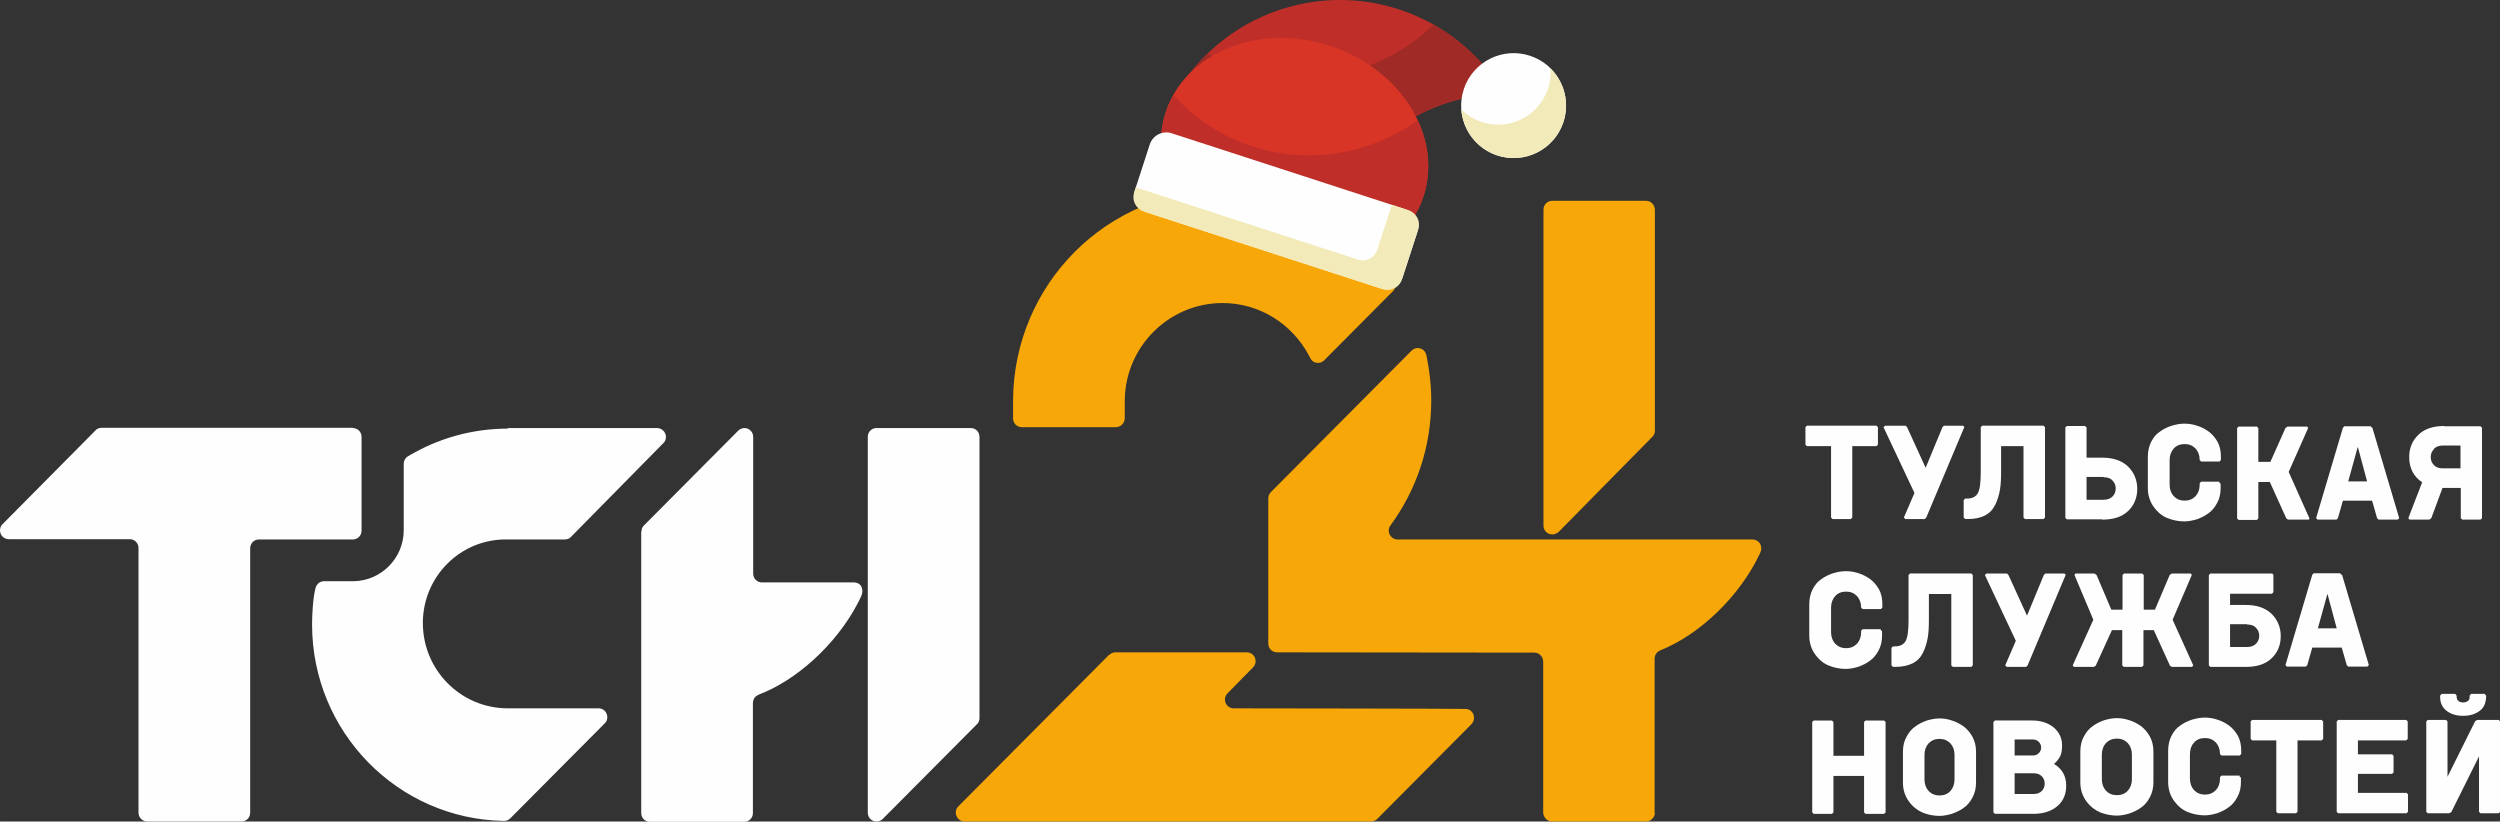
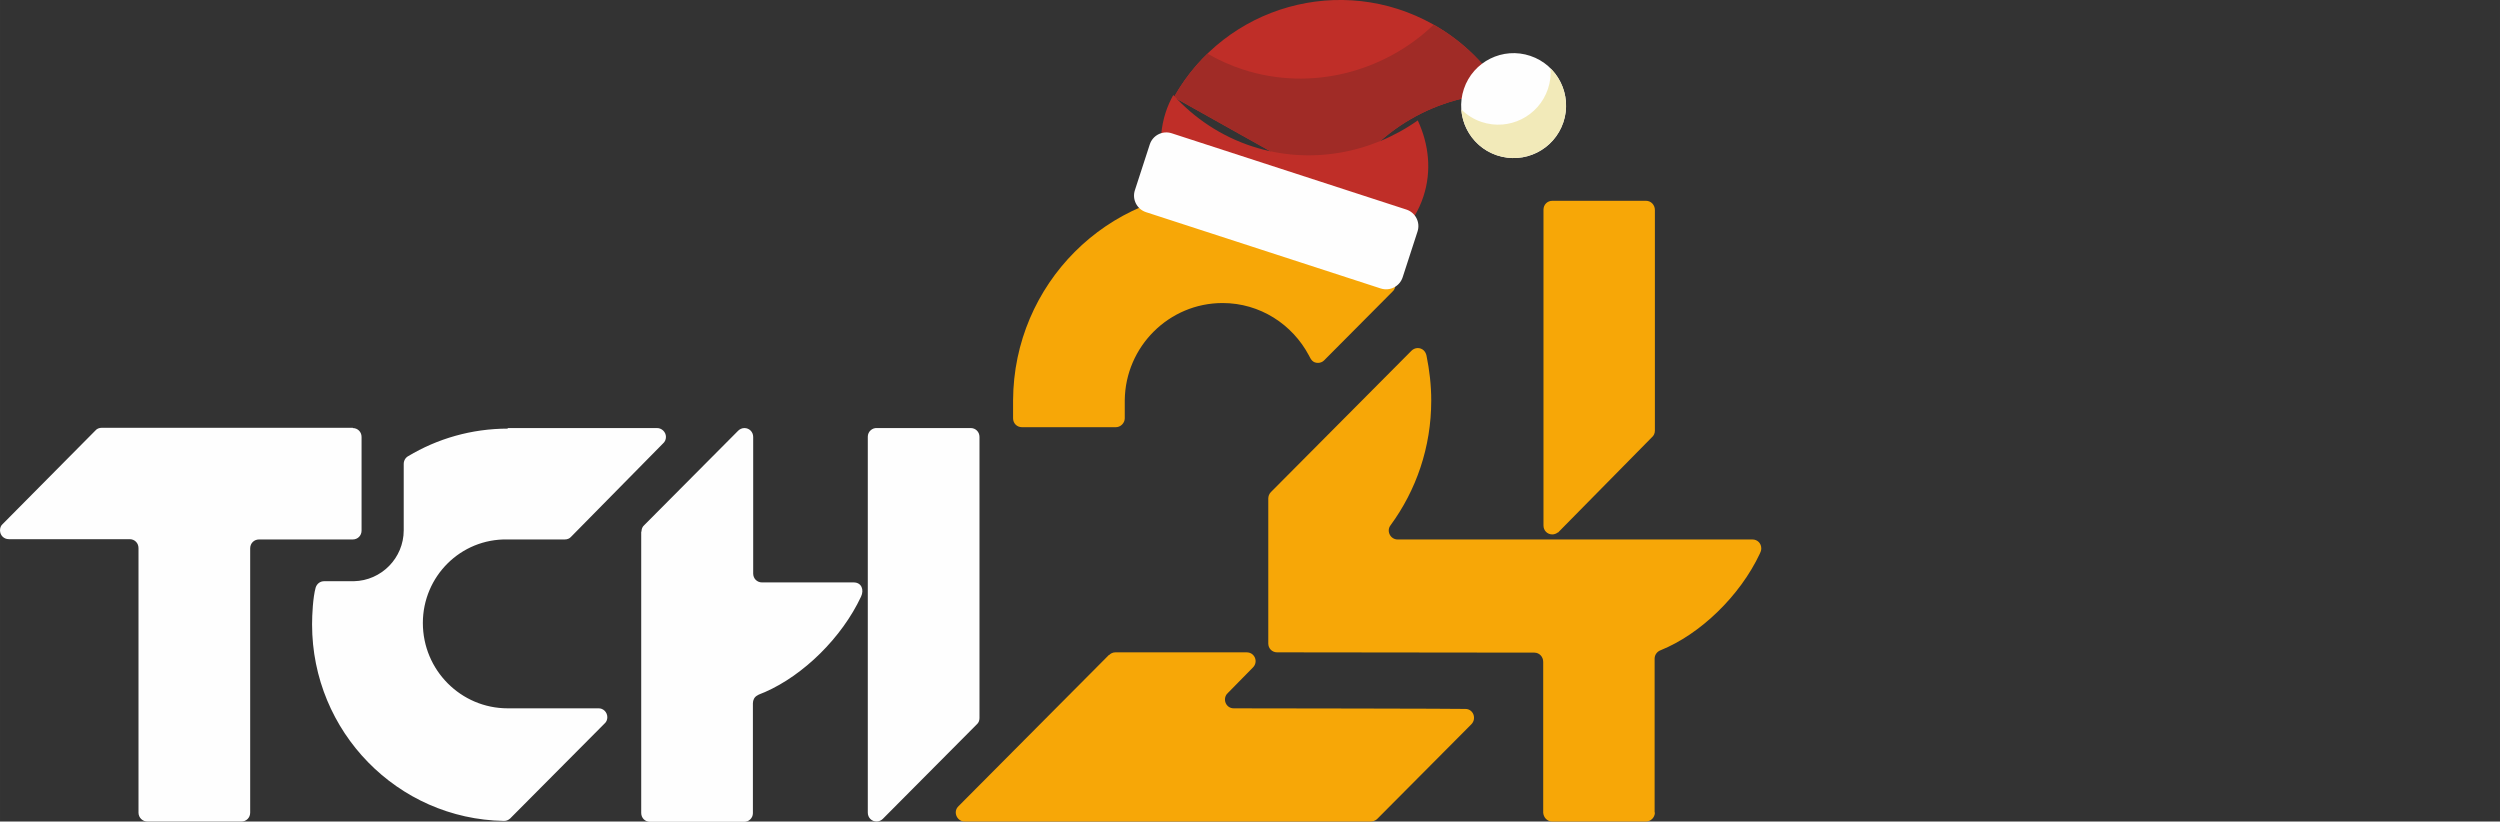
<svg xmlns="http://www.w3.org/2000/svg" xml:space="preserve" width="59.796mm" height="19.65mm" version="1.1" style="shape-rendering:geometricPrecision; text-rendering:geometricPrecision; image-rendering:optimizeQuality; fill-rule:evenodd; clip-rule:evenodd" viewBox="0 0 1512.94 497.18">
  <rect x="0" y="0" width="1512.94" height="497.18" fill="#333333" stroke="none" />
  <defs>
    <style type="text/css">
   
    .fil3 {fill:none}
    .fil0 {fill:#F7A707}
    .fil1 {fill:#FEFEFE}
    .fil6 {fill:#FEFEFE;fill-rule:nonzero}
    .fil7 {fill:#F2EAB9;fill-rule:nonzero}
    .fil8 {fill:#D93526;fill-rule:nonzero}
    .fil4 {fill:#BF2E28;fill-rule:nonzero}
    .fil5 {fill:#A02B26;fill-rule:nonzero}
    .fil2 {fill:#FEFEFE;fill-rule:nonzero}
   
  </style>
    <clipPath id="id0">
      <path d="M-0 497.18l1512.94 0 0 -381.58 -1512.94 0 0 381.58z" />
    </clipPath>
  </defs>
  <g id="Слой_x0020_1">
    <g>
  </g>
    <g style="clip-path:url(#id0)">
      <g id="_2489831093104">
        <path class="fil0" d="M671.23 396.4c0.89,-0.9 2.14,-1.61 3.75,-1.61l79.53 0c4.82,0 7.14,5.74 3.75,9.14l-15.16 15.42c-3.57,3.23 -1.43,9.32 3.56,9.32 11.77,0 140.17,0.18 140.17,0.36 4.81,0 6.96,5.92 3.57,9.32l-56.71 57.02c-0.54,0.54 -1.61,1.61 -3.92,1.79 -81.85,0 -163.88,0 -245.74,0 -4.81,0.18 -7.49,-5.74 -4.1,-9.14l91.13 -91.63 0.17 0zm330.27 95.39c0,2.87 -2.5,5.38 -5.36,5.38l-57.06 0c-2.85,-0.18 -4.99,-2.51 -5.17,-5.38l0 -91.27c0,-3.05 -2.32,-5.56 -5.35,-5.56l-155.68 -0.18c-3.03,0 -5.35,-2.33 -5.35,-5.38 0,-29.23 0,-58.45 0,-87.68 0,-1.43 0.54,-2.87 1.61,-3.94l85.06 -85.53c0.89,-0.9 2.32,-1.61 3.75,-1.61 2.85,0 4.81,1.97 5.35,4.66 1.78,8.78 2.85,17.75 2.85,27.08 0,28.33 -9.1,54.33 -24.61,75.49 -2.68,3.41 -0.18,8.61 4.28,8.61l214.71 0c3.03,0 5.35,2.33 5.35,5.38 0,1.25 -0.35,2.15 -0.89,3.23 -11.95,25.46 -36.02,48.77 -60.09,58.45 -1.96,0.72 -3.57,2.69 -3.57,5.02l0 93.06 0.18 0.18zm-58.67 -169.62c-0.9,0.72 -2.14,1.25 -3.4,1.25 -3.03,0 -5.35,-2.33 -5.35,-5.38l0 -191.14c0,-3.05 2.32,-5.38 5.35,-5.38l56.71 0c3.03,0 5.36,2.51 5.36,5.56l0 133.58c0,1.61 -0.72,3.05 -1.79,3.94l-56.88 57.74 0 -0.18zm-98.44 -149.54c0,1.43 -0.54,2.87 -1.61,3.77l-41.55 41.78c-0.9,0.9 -2.32,1.43 -3.57,1.43 -3.21,0 -4.28,-1.97 -5.53,-4.48 -9.99,-18.83 -29.6,-31.74 -52.25,-31.74 -32.45,0 -58.85,26.36 -59.2,58.81l0 10.94c0,2.87 -2.5,5.38 -5.35,5.38l-56.89 0c-3.03,0 -5.35,-2.33 -5.35,-5.38l0 -10.94c0.35,-70.11 56.89,-126.95 126.79,-126.95 42.26,0 79.71,20.8 102.72,52.9 1.07,1.43 1.78,2.51 1.78,4.3l0 0.18z" />
        <path class="fil1" d="M388.22 321.63c0,-1.43 0.54,-2.87 1.61,-3.77l56.89 -57.2c0.89,-0.9 2.32,-1.61 3.74,-1.61 3.03,0 5.35,2.33 5.35,5.38l0 82.66c0,3.05 2.32,5.38 5.35,5.38l55.46 0c4.81,0 6.42,4.48 4.46,8.61 -11.59,24.75 -34.77,47.52 -58.13,57.74 -1.07,0.54 -3.92,1.43 -4.81,2.15 -1.6,0.9 -2.5,2.69 -2.5,4.66l0 66.52c0,3.05 -2.67,5.38 -5.53,5.2l-56.71 0c-3.03,0 -5.35,-2.33 -5.35,-5.38l0 -170.16 0.18 -0.18zm-174.76 -62.58c3.03,0 5.35,2.33 5.35,5.38l0 56.66c0,3.05 -2.32,5.38 -5.35,5.38l-56.71 0c-3.03,0 -5.35,2.33 -5.35,5.38l0 159.94c0,3.05 -2.32,5.38 -5.35,5.38l-56.89 0c-2.85,0 -5.35,-2.33 -5.35,-5.38l0 -160.12c0,-3.05 -2.32,-5.38 -5.35,-5.38l-73.11 0c-3.03,0 -5.35,-2.33 -5.35,-5.38 0,-1.43 0.53,-2.87 1.6,-3.76l56.17 -56.66c0.89,-1.08 2.32,-1.61 3.92,-1.61l151.94 0 -0.18 0.18zm93.62 0l90.23 0c3.03,-0.18 5.71,2.33 5.71,5.38 0,1.61 -0.71,3.05 -1.78,3.94l-55.64 56.48c-0.89,1.08 -2.32,1.61 -3.75,1.61l-34.77 0c-28.36,-0.54 -51.18,22.41 -51.18,50.56 0,28.51 23,51.64 51.36,51.64l54.75 0c3.03,-0.18 5.53,2.33 5.53,5.38 0,1.43 -0.54,2.87 -1.61,3.76l-57.24 57.56c-1.25,1.08 -2.32,1.43 -3.74,1.43 -64.38,-1.08 -116.09,-53.97 -116.09,-118.88 0,-6.1 0.53,-16.32 2.14,-22.24 0.71,-2.33 2.67,-3.94 5.17,-3.94l18.01 0c16.59,-0.36 30.14,-13.98 30.14,-30.84 0,-0.18 0,-0.54 0,-0.72l0 -0.36 0 -0.36 0 -38.73c0,-1.97 1.07,-3.76 2.68,-4.66 17.65,-10.58 38.34,-16.68 60.45,-16.68l-0.36 -0.36zm285.68 175.54c0,1.43 -0.54,2.87 -1.61,3.76l-56.89 57.2c-0.89,0.9 -2.32,1.61 -3.74,1.61 -3.03,0 -5.35,-2.33 -5.35,-5.38 0,-140.75 0,-87.5 0,-227.54 0,-3.05 2.68,-5.38 5.53,-5.2l56.71 0c3.03,0 5.35,2.33 5.35,5.38l0 170.16z" />
-         <path class="fil2" d="M1135.59 257.62l0.89 0.9 0 10.58 -0.89 0.9 -14.63 0 0 43.21 -0.89 0.9 -11.05 0 -0.9 -0.9 0 -43.21 -14.62 0 -0.89 -0.9 0 -10.58 0.89 -0.9 42.26 0 -0.17 0zm53.14 0.9l-23 54.69 -0.9 0.9 -11.77 0 -0.89 -0.9 6.42 -14.88 -18.73 -39.8 0.89 -0.9 12.49 0 0.89 0.9 11.23 24.56 10.17 -24.56 0.89 -0.9 11.59 0 0.9 0.9 -0.18 0zm47.97 -0.9l0.89 0.9 0 54.69 -0.89 0.9 -11.24 0 -0.89 -0.9 0 -43.21 -13.55 0 0 15.42c0,4.3 -0.18,8.07 -0.72,11.12 -0.54,3.05 -1.43,6.1 -2.85,8.97 -1.43,2.87 -3.39,5.02 -6.24,6.45 -2.68,1.43 -6.25,2.15 -10.34,2.15l-1.61 0 -0.89 -0.9 0 -10.58 0.89 -0.9 1.07 0c3.21,0 5.35,-1.08 6.59,-3.23 1.25,-2.15 1.79,-6.63 1.79,-13.09l0 -26.89 0.89 -0.9 37.09 0zm35.49 56.66l-21.4 0 -0.89 -0.9 0 -54.69 0.89 -0.9 11.06 0 0.89 0.9 0 18.29 9.45 0c6.77,0 11.95,1.79 15.69,5.38 3.57,3.59 5.53,8.07 5.53,13.45 0,5.38 -1.79,9.86 -5.53,13.45 -3.74,3.59 -8.92,5.2 -15.69,5.2l0 -0.18zm0.89 -25.64l-10.34 0 0 13.81 10.34 0c2.32,0 4.1,-0.72 5.35,-1.97 1.25,-1.25 1.96,-2.87 1.96,-4.84 0,-1.97 -0.71,-3.59 -1.96,-4.84 -1.24,-1.43 -3.03,-1.97 -5.35,-1.97l0 -0.18zm69.9 3.23l0.89 0.9 0 2.69c0,3.41 -0.71,6.45 -2.14,8.97 -1.42,2.69 -3.21,4.84 -5.35,6.27 -2.14,1.61 -4.46,2.69 -6.96,3.59 -2.5,0.72 -4.99,1.25 -7.49,1.25 -3.57,0 -6.96,-0.72 -10.17,-1.97 -3.21,-1.25 -6.06,-3.59 -8.38,-6.81 -2.32,-3.23 -3.56,-6.99 -3.56,-11.48l0 -18.83c0,-3.41 0.71,-6.45 1.96,-8.96 1.42,-2.69 3.03,-4.84 5.35,-6.27 2.14,-1.61 4.46,-2.69 7.13,-3.59 2.5,-0.72 4.99,-1.25 7.67,-1.25 2.49,0 5.17,0.36 7.66,1.25 2.5,0.72 4.82,1.97 7.14,3.59 2.14,1.61 3.92,3.76 5.35,6.27 1.43,2.69 1.96,5.74 1.96,8.96l0 1.97 -0.89 0.9 -11.06 0 -0.89 -0.9c0,-2.87 -0.89,-5.2 -2.5,-6.99 -1.78,-1.79 -3.92,-2.69 -6.6,-2.69 -2.67,0 -4.99,0.9 -6.59,2.69 -1.61,1.79 -2.5,4.12 -2.5,6.99l0 14.88c0,2.87 0.89,5.2 2.5,6.99 1.78,1.79 3.92,2.69 6.59,2.69 2.68,0 4.82,-0.9 6.6,-2.69 1.61,-1.79 2.5,-4.12 2.5,-6.99l0 -0.9 0.89 -0.9 11.06 0 -0.18 0.36zm54.93 21.7l-0.72 0.9 -12.48 0 -1.07 -0.72 -9.99 -22.05 -6.96 0 0 22.05 -0.89 0.9 -11.06 0 -0.89 -0.9 0 -54.69 0.89 -0.9 11.06 0 0.89 0.9 0 20.44 7.31 0 9.1 -20.44 1.24 -0.9 11.95 0 0.54 0.9 -11.77 26.54 12.66 28.33 0.18 -0.36zm37.8 -54.69l16.23 54.69 -0.89 0.9 -11.59 0 -0.9 -0.9 -3.03 -10.58 -17.65 0 -3.03 10.58 -0.89 0.9 -11.42 0 -0.89 -0.9 16.23 -54.69 0.89 -0.9 15.87 0 0.89 0.9 0.18 0zm-8.92 11.83l-5.7 20.62 11.41 0 -5.53 -20.62 -0.18 0zm52.43 -12.73l21.93 0 0.9 0.9 0 54.69 -0.9 0.9 -11.05 0 -0.89 -0.9 0 -18.29 -11.06 0 -6.78 18.29 -1.25 0.9 -11.94 0 -0.72 -0.9 8.38 -21.7c-5.17,-3.41 -7.85,-8.61 -7.85,-15.24 0,-5.38 1.78,-9.86 5.53,-13.45 3.56,-3.59 8.92,-5.38 15.69,-5.38l0 0.18zm-6.24 13.81c-1.25,1.25 -1.96,2.87 -1.96,4.84 0,1.97 0.71,3.59 1.96,4.84 1.25,1.43 3.21,1.97 5.35,1.97l10.7 0 0 -13.81 -10.7 0c-2.32,0 -4.1,0.72 -5.35,1.97l0 0.18zm-334.9 109.37l0.89 0.9 0 2.69c0,3.41 -0.72,6.45 -2.14,8.96 -1.43,2.69 -3.21,4.84 -5.35,6.27 -2.14,1.61 -4.46,2.69 -6.96,3.59 -2.5,0.72 -4.99,1.25 -7.49,1.25 -3.56,0 -6.96,-0.72 -10.16,-1.97 -3.21,-1.25 -6.07,-3.59 -8.38,-6.81 -2.32,-3.23 -3.57,-6.99 -3.57,-11.47l0 -18.83c0,-3.41 0.72,-6.45 1.96,-8.96 1.42,-2.69 3.03,-4.84 5.35,-6.28 2.14,-1.61 4.46,-2.69 7.14,-3.59 2.5,-0.72 4.99,-1.25 7.67,-1.25 2.5,0 5.17,0.36 7.67,1.25 2.5,0.72 4.81,1.97 7.13,3.59 2.14,1.61 3.92,3.76 5.35,6.28 1.43,2.69 1.97,5.74 1.97,8.96l0 1.97 -0.9 0.9 -11.05 0 -0.89 -0.9c0,-2.87 -0.9,-5.2 -2.5,-6.99 -1.79,-1.79 -3.92,-2.69 -6.6,-2.69 -2.68,0 -4.99,0.9 -6.6,2.69 -1.6,1.79 -2.5,4.12 -2.5,6.99l0 14.88c0,2.87 0.9,5.2 2.5,6.99 1.79,1.79 3.92,2.69 6.6,2.69 2.68,0 4.81,-0.9 6.6,-2.69 1.6,-1.79 2.5,-4.12 2.5,-6.99l0 -0.9 0.89 -0.9 11.05 0 -0.17 0.36zm54.92 -34.07l0.89 0.9 0 54.69 -0.89 0.9 -11.23 0 -0.89 -0.9 0 -43.21 -13.56 0 0 15.42c0,4.3 -0.17,8.07 -0.71,11.12 -0.54,3.05 -1.43,6.1 -2.85,8.96 -1.43,2.87 -3.4,5.02 -6.25,6.45 -2.85,1.43 -6.24,2.15 -10.34,2.15l-1.61 0 -0.89 -0.9 0 -10.58 0.89 -0.9 1.07 0c3.21,0 5.35,-1.08 6.6,-3.23 1.24,-2.15 1.78,-6.63 1.78,-13.09l0 -26.9 0.9 -0.9 37.09 0zm57.07 0.9l-23.01 54.69 -0.89 0.9 -11.77 0 -0.89 -0.9 6.42 -14.88 -18.72 -39.8 0.89 -0.9 12.49 0 0.89 0.9 11.23 24.57 10.16 -24.57 0.9 -0.9 11.59 0 0.89 0.9 -0.17 0zm4.99 55.59l-0.71 -0.9 12.49 -27.61 -11.41 -27.08 0.53 -0.9 11.59 0 1.25 0.9 8.92 20.98 6.78 0 0 -20.98 0.89 -0.9 11.06 0 0.89 0.9 0 20.98 6.78 0 8.92 -20.98 1.24 -0.9 11.6 0 0.54 0.9 -11.6 27.08 12.49 27.61 -0.72 0.9 -12.3 0 -1.06 -0.72 -9.81 -21.52 -6.24 0 0 21.34 -0.89 0.9 -11.06 0 -0.89 -0.9 0 -21.34 -6.24 0 -9.81 21.52 -1.07 0.72 -12.3 0 0.17 0zm119.84 -56.66l0.9 0.9 0 10.58 -0.9 0.9 -25.32 0 0 6.81 9.45 0c6.78,0 11.94,1.79 15.69,5.38 3.57,3.59 5.53,8.07 5.53,13.45 0,5.38 -1.79,9.86 -5.53,13.45 -3.75,3.59 -8.92,5.2 -15.69,5.2l-21.4 0 -0.89 -0.9 0 -54.69 0.89 -0.9 37.45 0 -0.18 -0.18zm-14.98 30.84l-10.34 0 0 13.81 10.34 0c2.32,0 4.1,-0.72 5.35,-1.97 1.24,-1.25 1.96,-2.87 1.96,-4.84 0,-1.97 -0.72,-3.59 -1.96,-4.84 -1.25,-1.43 -3.03,-1.97 -5.35,-1.97l0 -0.18zm57.42 -29.94l16.23 54.69 -0.89 0.9 -11.59 0 -0.89 -0.9 -3.03 -10.58 -17.84 0 -3.03 10.58 -0.89 0.9 -11.42 0 -0.89 -0.9 16.23 -54.69 0.89 -0.9 15.87 0 0.89 0.9 0.35 0zm-8.92 11.83l-5.7 20.62 11.41 0 -5.53 -20.62 -0.18 0zm-268.21 76.39l0.9 0.9 0 54.69 -0.9 0.9 -11.23 0 -0.89 -0.9 0 -22.06 -18.54 0 0 22.06 -0.9 0.9 -11.05 0 -0.89 -0.9 0 -54.69 0.89 -0.9 11.05 0 0.9 0.9 0 20.44 18.54 0 0 -20.44 0.89 -0.9 11.23 0zm33.35 -1.26c2.5,0 5.17,0.36 7.66,1.26 2.5,0.72 4.81,1.97 7.14,3.59 2.14,1.61 3.92,3.76 5.35,6.27 1.42,2.69 2.14,5.74 2.14,8.96l0 18.83c0,3.23 -0.72,6.27 -2.14,8.96 -1.43,2.69 -3.21,4.84 -5.35,6.27 -2.14,1.61 -4.64,2.69 -7.14,3.59 -2.49,0.72 -4.99,1.26 -7.49,1.26 -3.56,0 -6.96,-0.72 -10.16,-1.97 -3.21,-1.43 -6.06,-3.59 -8.38,-6.81 -2.32,-3.23 -3.57,-6.99 -3.57,-11.29l0 -18.83c0,-3.41 0.72,-6.45 2.14,-8.96 1.43,-2.69 3.21,-4.84 5.35,-6.27 2.14,-1.61 4.46,-2.69 6.96,-3.59 2.5,-0.72 4.99,-1.26 7.49,-1.26zm9.27 36.94l0 -14.88c0,-2.87 -0.89,-5.2 -2.49,-6.99 -1.78,-1.79 -3.92,-2.69 -6.6,-2.69 -2.67,0 -4.81,0.9 -6.59,2.69 -1.61,1.79 -2.5,4.12 -2.5,6.99l0 14.88c0,2.87 0.89,5.2 2.5,6.99 1.78,1.79 3.92,2.69 6.59,2.69 2.68,0 4.99,-0.9 6.6,-2.69 1.61,-1.79 2.49,-4.12 2.49,-6.99zm60.1 -9.5c4.99,3.05 7.49,7.35 7.49,13.27 0,5.2 -1.79,9.32 -5.35,12.37 -3.57,3.05 -8.38,4.66 -14.45,4.66l-23.36 0 -0.89 -0.9 0 -54.69 0.89 -0.9 22.47 0c5.35,0 9.63,1.43 13.02,4.12 3.39,2.87 5.17,6.46 5.17,10.94 0,2.87 -0.35,5.02 -1.25,6.81 -0.89,1.61 -2.14,3.23 -3.92,4.66l0.18 -0.36zm-23.72 -14.52l0 9.5 11.06 0c1.6,0 2.67,-0.54 3.56,-1.43 0.9,-0.9 1.43,-1.97 1.43,-3.41 0,-1.25 -0.54,-2.51 -1.43,-3.41 -0.89,-0.9 -2.14,-1.43 -3.56,-1.43l-11.06 0 0 0.18zm0 32.81l11.41 0c2.14,0 3.74,-0.54 4.99,-1.79 1.24,-1.25 1.78,-2.69 1.78,-4.48 0,-1.79 -0.54,-3.23 -1.78,-4.48 -1.25,-1.25 -2.85,-1.79 -4.99,-1.79l-11.41 0 0 12.55zm61.7 -45.9c2.49,0 5.17,0.36 7.66,1.25 2.5,0.72 4.82,1.97 7.14,3.59 2.14,1.61 3.92,3.76 5.35,6.27 1.43,2.69 2.14,5.74 2.14,8.97l0 18.83c0,3.23 -0.72,6.27 -2.14,8.96 -1.42,2.69 -3.21,4.84 -5.35,6.27 -2.14,1.61 -4.64,2.69 -7.14,3.59 -2.49,0.72 -4.99,1.25 -7.48,1.25 -3.57,0 -6.96,-0.72 -10.17,-1.97 -3.21,-1.43 -6.06,-3.59 -8.38,-6.81 -2.32,-3.23 -3.57,-6.99 -3.57,-11.29l0 -18.83c0,-3.41 0.72,-6.46 2.14,-8.97 1.42,-2.69 3.21,-4.84 5.35,-6.27 2.14,-1.61 4.46,-2.69 6.96,-3.59 2.5,-0.72 4.99,-1.25 7.49,-1.25zm9.27 36.94l0 -14.88c0,-2.87 -0.89,-5.2 -2.5,-6.99 -1.78,-1.79 -3.92,-2.69 -6.59,-2.69 -2.68,0 -4.82,0.9 -6.6,2.69 -1.61,1.79 -2.5,4.12 -2.5,6.99l0 14.88c0,2.87 0.89,5.2 2.5,6.99 1.78,1.79 3.92,2.69 6.6,2.69 2.67,0 4.99,-0.9 6.59,-2.69 1.61,-1.79 2.5,-4.12 2.5,-6.99zm65.09 -1.79l0.89 0.9 0 2.69c0,3.41 -0.71,6.45 -2.14,8.96 -1.42,2.69 -3.21,4.84 -5.35,6.28 -2.14,1.61 -4.46,2.69 -6.96,3.59 -2.5,0.72 -4.99,1.25 -7.49,1.25 -3.57,0 -6.96,-0.72 -10.16,-1.97 -3.21,-1.25 -6.06,-3.59 -8.39,-6.81 -2.32,-3.23 -3.56,-6.99 -3.56,-11.47l0 -18.83c0,-3.41 0.71,-6.45 1.96,-8.96 1.42,-2.69 3.03,-4.84 5.35,-6.28 2.14,-1.61 4.46,-2.69 7.13,-3.59 2.5,-0.72 4.99,-1.25 7.67,-1.25 2.49,0 5.17,0.36 7.66,1.25 2.5,0.72 4.82,1.97 7.14,3.59 2.14,1.61 3.92,3.76 5.35,6.28 1.42,2.69 1.96,5.74 1.96,8.96l0 1.97 -0.89 0.9 -11.06 0 -0.89 -0.9c0,-2.87 -0.89,-5.2 -2.5,-6.99 -1.78,-1.79 -3.92,-2.69 -6.59,-2.69 -2.68,0 -4.99,0.9 -6.6,2.69 -1.61,1.79 -2.5,4.12 -2.5,6.99l0 14.88c0,2.87 0.89,5.2 2.5,6.99 1.78,1.79 3.92,2.69 6.6,2.69 2.67,0 4.81,-0.9 6.59,-2.69 1.61,-1.79 2.5,-4.12 2.5,-6.99l0 -0.9 0.89 -0.9 11.06 0 -0.18 0.36zm49.75 -34.07l0.9 0.9 0 10.58 -0.9 0.9 -14.62 0 0 43.21 -0.89 0.9 -11.06 0 -0.89 -0.9 0 -43.21 -14.62 0 -0.9 -0.9 0 -10.58 0.9 -0.9 42.26 0 -0.18 0zm51.36 44.11l0.89 0.9 0 10.58 -0.89 0.9 -41.37 0 -0.89 -0.9 0 -54.69 0.89 -0.9 41.2 0 0.89 0.9 0 10.58 -0.89 0.9 -29.25 0 0 8.43 20.68 0 0.89 0.9 0 10.04 -0.89 0.9 -20.68 0 0 11.48 29.25 0 0.17 0zm11.95 -43.21l0.89 -0.9 11.06 0 0.89 0.9 0 33.53 16.76 -33.71 1.24 -0.72 13.02 0 0.89 0.9 0 54.69 -0.89 0.9 -11.06 0 -0.89 -0.9 0 -33.53 -16.76 33.71 -1.24 0.72 -13.02 0 -0.89 -0.9 0 -54.69zm35.31 -16.67l0.9 1.08 0 0.9c-0.18,3.76 -1.43,6.63 -4.1,8.43 -2.68,1.97 -5.89,2.87 -9.81,2.87 -3.92,0 -7.14,-0.9 -9.81,-2.87 -2.68,-1.97 -4.1,-4.84 -4.1,-8.43l0 -0.9 0.89 -1.08 8.21 0 0.89 1.08 0 0.9c0,0.9 0.35,1.61 1.07,2.33 0.71,0.54 1.6,0.9 2.85,0.9 1.24,0 2.14,-0.36 2.85,-0.9 0.72,-0.54 1.07,-1.25 1.07,-2.33l0 -0.9 0.89 -1.08 8.2 0z" />
      </g>
    </g>
    <polygon class="fil3" points="-0,497.18 1512.94,497.18 1512.94,115.6 -0,115.6 " />
    <g id="_2489831113696">
      <path class="fil4" d="M811.17 115.31c20.83,-37.11 59.15,-58.21 98.85,-58.81 -9.99,-16.9 -24.42,-31.49 -42.78,-41.78 -55.5,-31.1 -125.69,-11.34 -156.82,44.13l100.75 56.46z" />
      <path class="fil5" d="M867.63 14.96c-29.74,28.5 -74.06,40.55 -115.36,27.12 -7.62,-2.48 -14.81,-5.73 -21.52,-9.62 -7.83,7.59 -14.72,16.4 -20.33,26.39l100.75 56.46c20.83,-37.11 59.15,-58.2 98.85,-58.81 -9.92,-16.78 -24.22,-31.27 -42.39,-41.55z" />
      <path class="fil6" d="M905.88 93.99c16.62,5.59 34.62,-3.34 40.21,-19.96 5.59,-16.62 -3.34,-34.62 -19.96,-40.21 -16.61,-5.59 -34.62,3.34 -40.21,19.96 -5.59,16.62 3.34,34.62 19.96,40.21z" />
      <path class="fil7" d="M884.34 66.21c3.34,3.32 7.45,5.98 12.22,7.58 16.62,5.59 34.62,-3.34 40.21,-19.96 1.39,-4.13 1.88,-8.34 1.58,-12.43 8.3,8.26 11.72,20.78 7.74,32.63 -5.59,16.62 -23.6,25.55 -40.21,19.96 -12.48,-4.2 -20.63,-15.41 -21.54,-27.78z" />
-       <path class="fil8" d="M847.53 141.78c6.25,-6.46 11.07,-14.2 13.94,-23.02 11.79,-36.26 -13.59,-77 -56.68,-91.01 -43.09,-14.01 -87.57,4.03 -99.35,40.28 -2.87,8.82 -3.52,17.91 -2.27,26.82l144.36 46.93z" />
      <path class="fil4" d="M847.53 141.78c6.25,-6.46 11.07,-14.2 13.94,-23.02 4.97,-15.28 3.31,-31.35 -3.47,-45.89 -28.25,19.96 -65.26,27.07 -100.08,15.75 -18.95,-6.16 -35.18,-17.13 -47.87,-31.11 -1.85,3.31 -3.42,6.82 -4.62,10.53 -2.87,8.82 -3.52,17.91 -2.27,26.82l144.36 46.93z" />
      <path class="fil6" d="M835.58 174.57l-142.03 -46.17c-5.53,-1.8 -8.55,-7.74 -6.75,-13.26l9.01 -27.73c1.8,-5.53 7.73,-8.55 13.26,-6.76l142.03 46.17c5.53,1.8 8.55,7.73 6.76,13.26l-9.01 27.74c-1.8,5.53 -7.74,8.55 -13.27,6.75z" />
-       <path class="fil7" d="M852.45 127.26l-10.13 -3.29 -8.89 27.35c-1.55,4.78 -6.69,7.4 -11.47,5.84l-134.6 -43.75 -1 3.08c-1.55,4.78 1.06,9.92 5.84,11.48l144.73 47.05c4.78,1.55 9.92,-1.06 11.47,-5.84l9.89 -30.43c1.56,-4.78 -1.06,-9.92 -5.84,-11.48z" />
    </g>
  </g>
</svg>